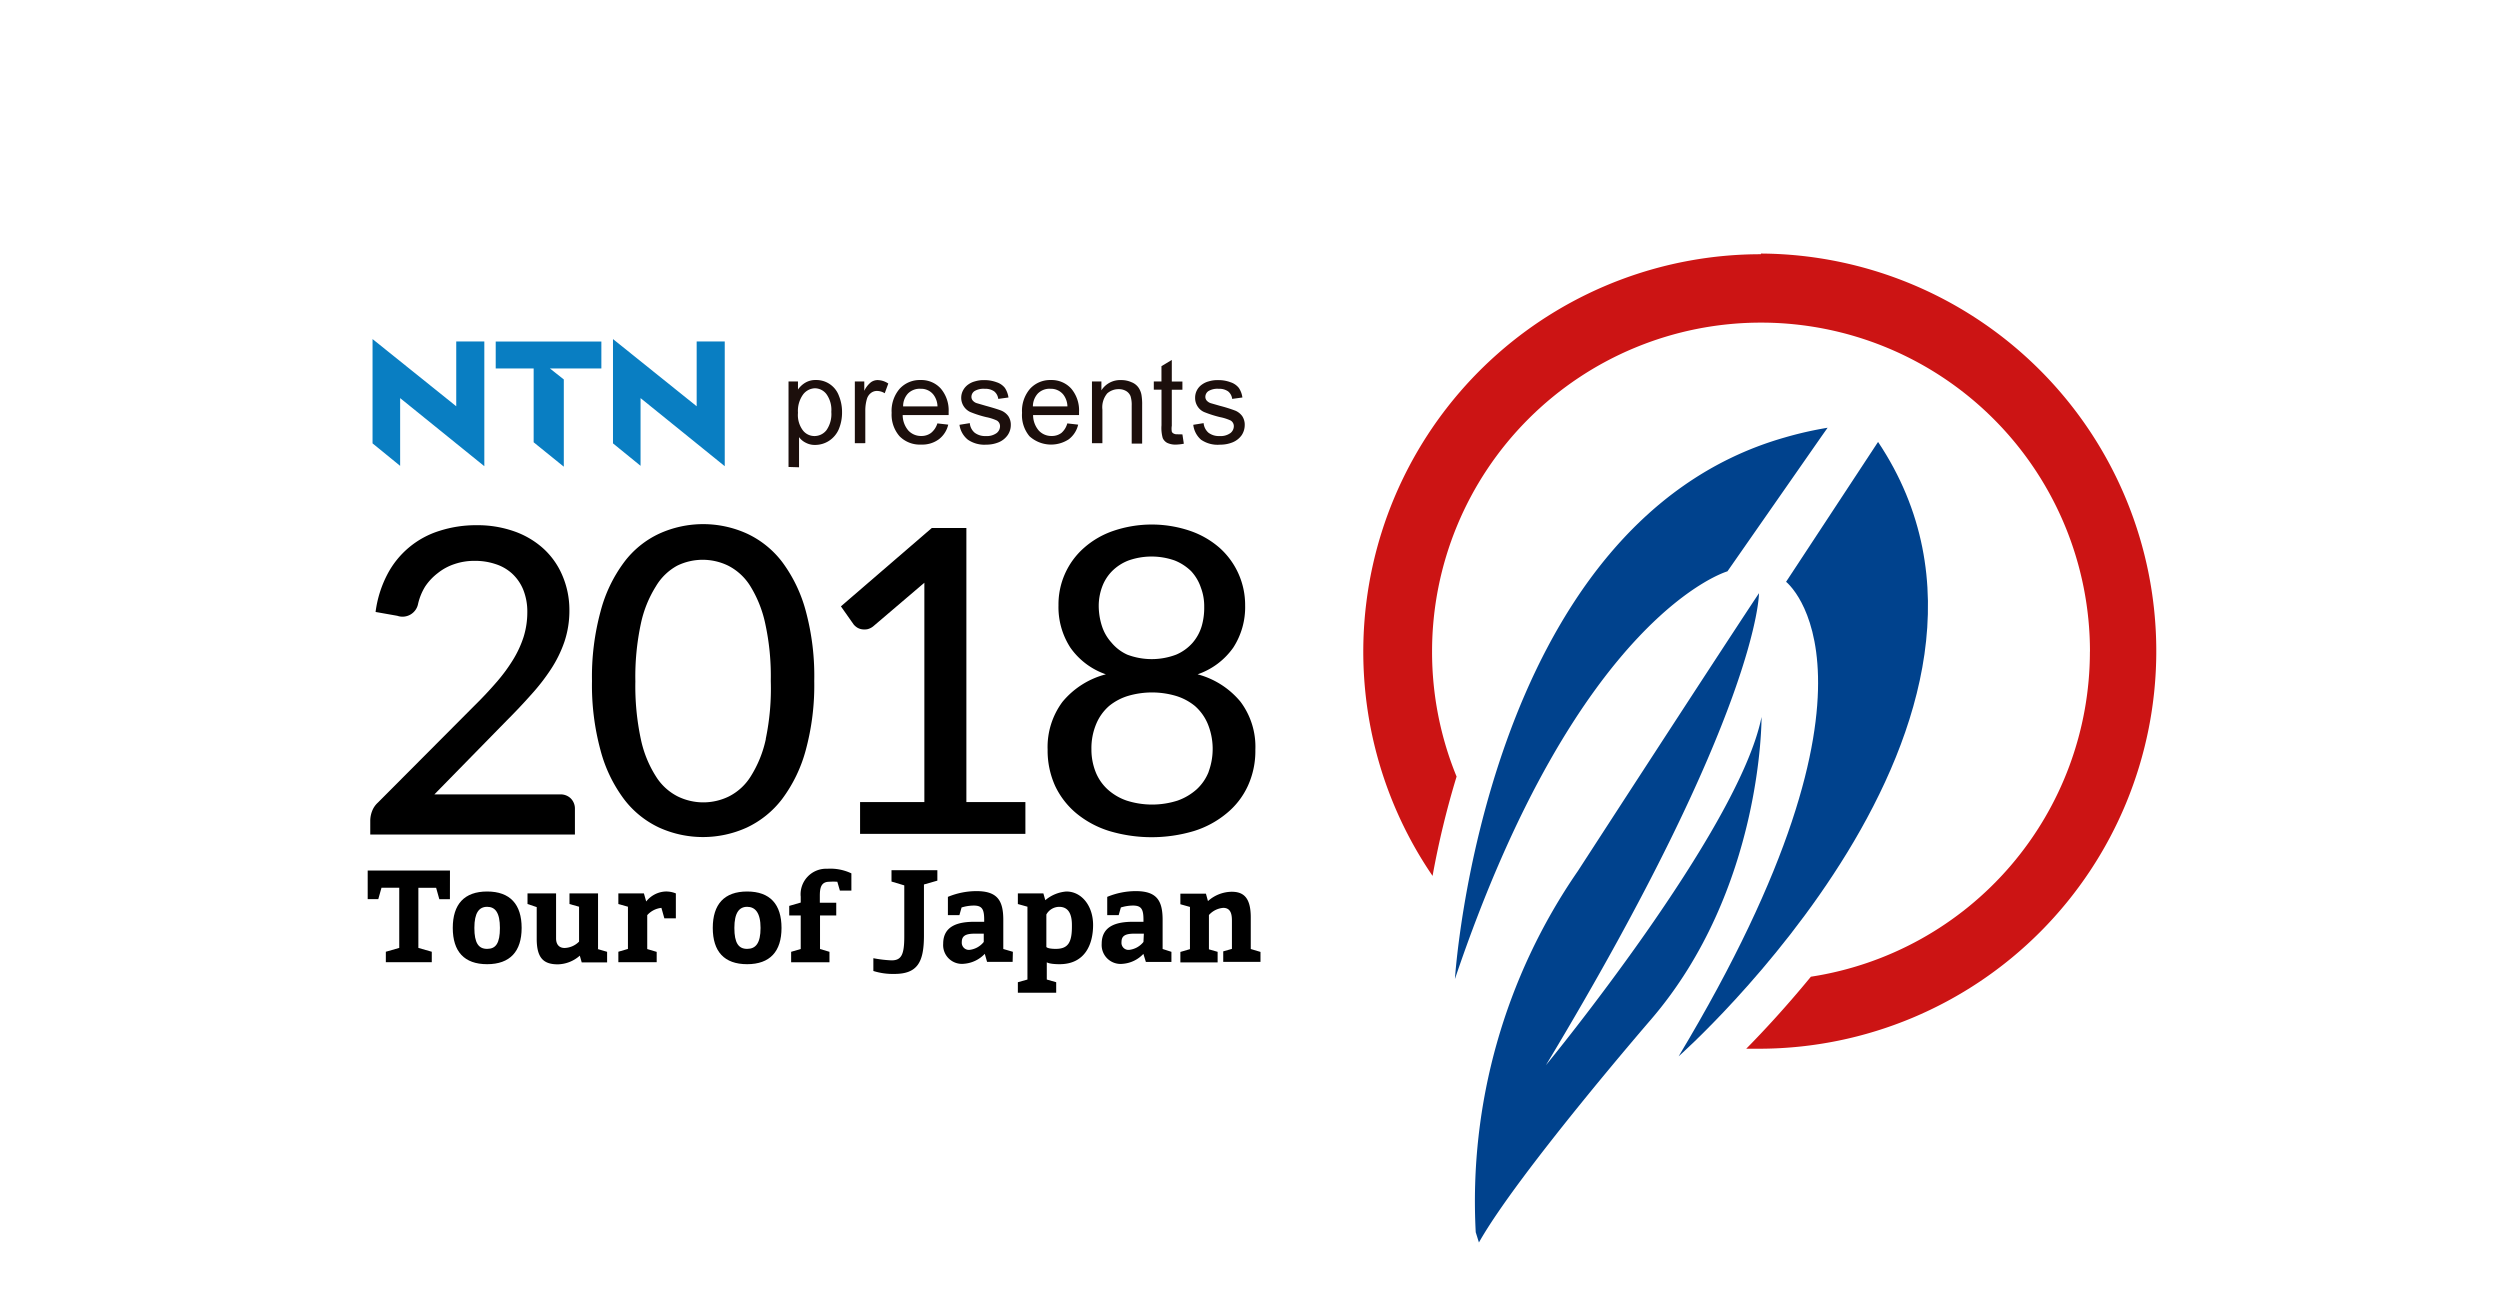
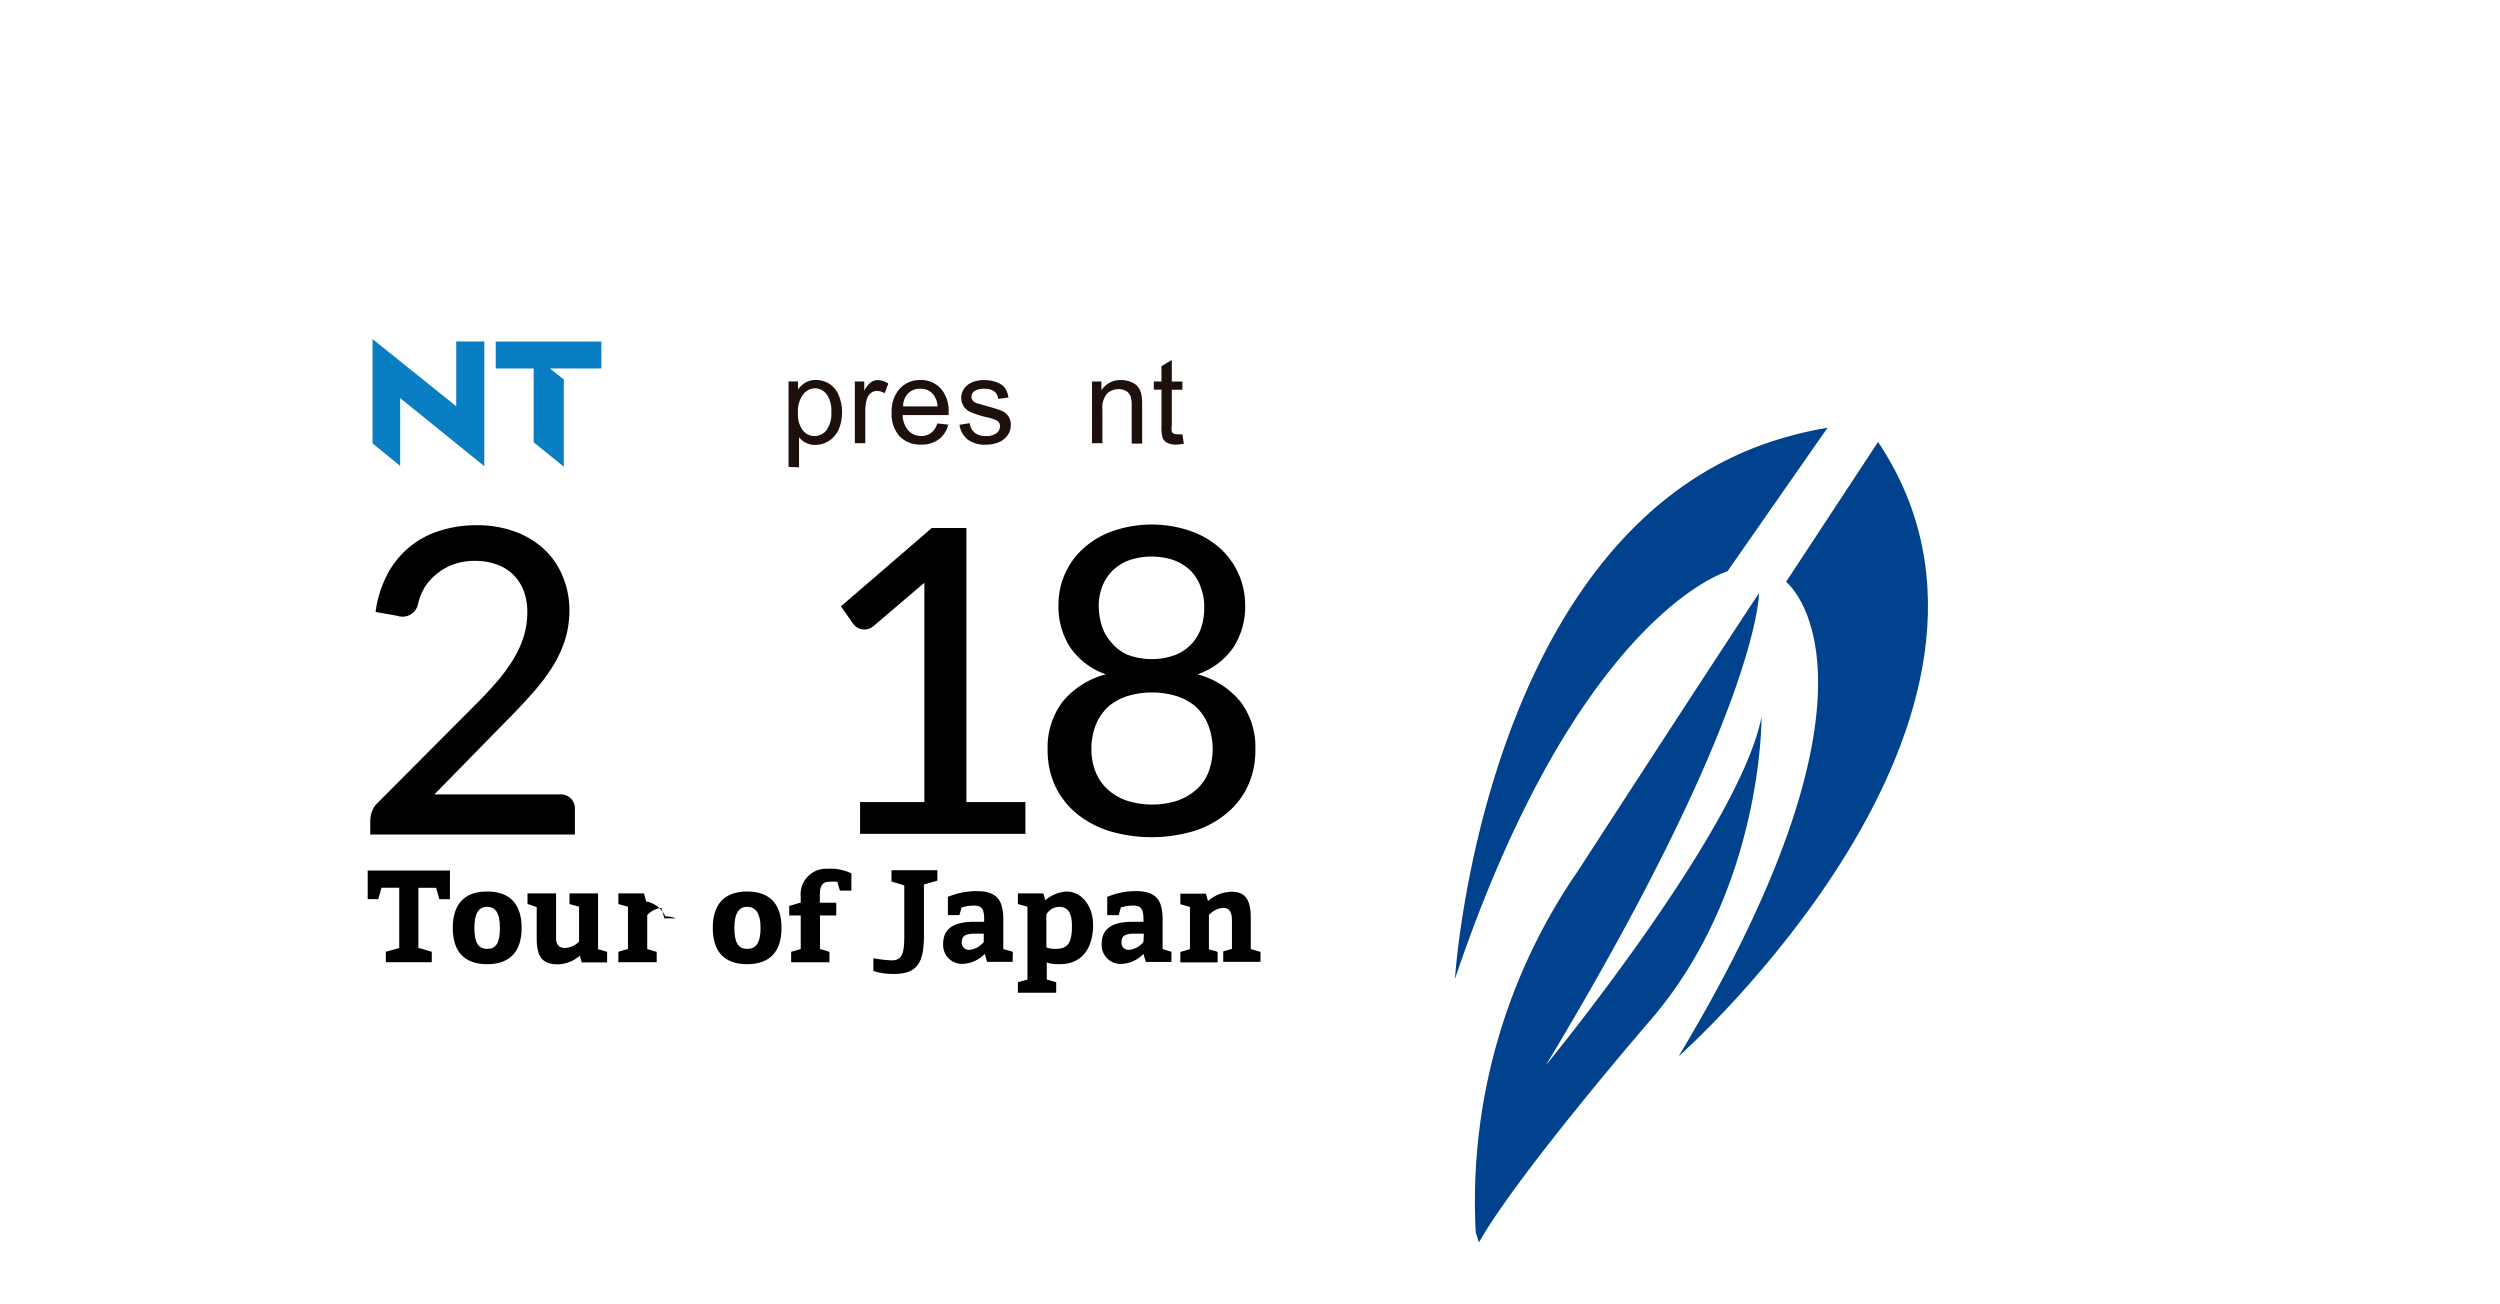
<svg xmlns="http://www.w3.org/2000/svg" viewBox="419 0 201.337 105">
  <defs>
    <style>
      .cls-1 {
        fill: #fff;
      }

      .cls-2 {
        fill: #cc1414;
      }

      .cls-3 {
        fill: #00428d;
      }

      .cls-4 {
        fill: #1c0f0c;
      }

      .cls-5 {
        fill: #097ec2;
      }
    </style>
  </defs>
  <g id="tate_color" transform="translate(294.369)">
    <g id="レイヤー_1" data-name="レイヤー 1" transform="translate(124.631)">
      <rect id="長方形_33" data-name="長方形 33" class="cls-1" width="201.337" height="105" />
      <path id="パス_2" data-name="パス 2" d="M75.924,41.33H73.136L65.82,47.637,66.849,49.1a1.245,1.245,0,0,0,.268.237,1.029,1.029,0,0,0,.37.144,1.359,1.359,0,0,0,.453,0,1.173,1.173,0,0,0,.484-.237l4.116-3.509V63.4H67.363v2.562H80.677V63.4H75.924Z" transform="translate(1.903 1.195)" />
      <path id="パス_3" data-name="パス 3" d="M45.124,63.108a1.163,1.163,0,0,0-.854-.319H34.145l5.824-5.947Q41,55.813,41.913,54.784a16.462,16.462,0,0,0,1.605-2.058,9.8,9.8,0,0,0,1.1-2.233,7.851,7.851,0,0,0,.4-2.552,7.038,7.038,0,0,0-.586-2.83,6.174,6.174,0,0,0-1.554-2.161,6.9,6.9,0,0,0-2.366-1.368,8.879,8.879,0,0,0-2.974-.473,9.579,9.579,0,0,0-2.974.453,7.11,7.11,0,0,0-4.208,3.509,9,9,0,0,0-.947,3.025l1.749.309a1.276,1.276,0,0,0,1.677-.977,4.641,4.641,0,0,1,.566-1.379,4.508,4.508,0,0,1,1.029-1.091,4.291,4.291,0,0,1,1.338-.72,4.877,4.877,0,0,1,1.636-.257,5.083,5.083,0,0,1,1.657.257,3.581,3.581,0,0,1,1.348.772A3.632,3.632,0,0,1,41.3,46.3a4.733,4.733,0,0,1,.329,1.811,6.689,6.689,0,0,1-.3,2,8.488,8.488,0,0,1-.854,1.842,13.375,13.375,0,0,1-1.338,1.811c-.525.607-1.111,1.235-1.77,1.883l-7.779,7.809a1.78,1.78,0,0,0-.463.689,2.192,2.192,0,0,0-.144.731V66.02H45.463V63.962A1.163,1.163,0,0,0,45.124,63.108Z" transform="translate(0.838 1.188)" />
      <path id="パス_4" data-name="パス 4" d="M94.079,53.119a5.814,5.814,0,0,0,2.871-2.15,5.989,5.989,0,0,0,.957-3.406,6.173,6.173,0,0,0-2.058-4.63,7.1,7.1,0,0,0-2.377-1.368,9.61,9.61,0,0,0-6.173,0,6.945,6.945,0,0,0-2.366,1.368,6.06,6.06,0,0,0-2.058,4.63,5.988,5.988,0,0,0,.957,3.406,5.783,5.783,0,0,0,2.86,2.15A6.709,6.709,0,0,0,83.2,55.331,6.1,6.1,0,0,0,82,59.189a6.9,6.9,0,0,0,.607,2.922,6.462,6.462,0,0,0,1.718,2.212,7.809,7.809,0,0,0,2.655,1.42,11.914,11.914,0,0,0,6.791,0,7.665,7.665,0,0,0,2.634-1.42,6.174,6.174,0,0,0,1.718-2.212,6.749,6.749,0,0,0,.607-2.922,6.039,6.039,0,0,0-1.194-3.858A6.708,6.708,0,0,0,94.079,53.119ZM86.373,49.23a5.33,5.33,0,0,1-.257-1.595,4.425,4.425,0,0,1,.267-1.543,3.53,3.53,0,0,1,.8-1.276,3.808,3.808,0,0,1,1.327-.864,5.6,5.6,0,0,1,3.725,0,4.013,4.013,0,0,1,1.327.864,3.653,3.653,0,0,1,.782,1.327,4.2,4.2,0,0,1,.267,1.543,5.329,5.329,0,0,1-.2,1.543,3.642,3.642,0,0,1-.741,1.358,3.7,3.7,0,0,1-1.317.947,5.566,5.566,0,0,1-3.941,0,3.57,3.57,0,0,1-1.276-.977A3.642,3.642,0,0,1,86.373,49.23Zm8.6,11.73a3.818,3.818,0,0,1-.957,1.41,4.621,4.621,0,0,1-1.543.916,6.729,6.729,0,0,1-4.116,0,4.424,4.424,0,0,1-1.543-.916,3.817,3.817,0,0,1-.957-1.41,4.919,4.919,0,0,1-.329-1.8A5.041,5.041,0,0,1,85.92,57.1a3.92,3.92,0,0,1,1.029-1.43,4.455,4.455,0,0,1,1.564-.823,6.832,6.832,0,0,1,3.786,0,4.455,4.455,0,0,1,1.564.823,3.941,3.941,0,0,1,1.029,1.43,5.319,5.319,0,0,1,.072,3.869Z" transform="translate(2.37 1.187)" />
-       <path id="パス_5" data-name="パス 5" d="M63.564,48.058a11.668,11.668,0,0,0-1.9-3.972,7.583,7.583,0,0,0-2.85-2.3,8.54,8.54,0,0,0-7.048,0,7.48,7.48,0,0,0-2.84,2.3,11.462,11.462,0,0,0-1.9,3.972,20.011,20.011,0,0,0-.689,5.6,19.929,19.929,0,0,0,.689,5.587,11.4,11.4,0,0,0,1.883,3.92,7.573,7.573,0,0,0,2.84,2.3,8.54,8.54,0,0,0,7.048,0,7.686,7.686,0,0,0,2.85-2.3,11.606,11.606,0,0,0,1.9-3.92,19.93,19.93,0,0,0,.689-5.587A20.012,20.012,0,0,0,63.564,48.058ZM60.334,58.347a9.26,9.26,0,0,1-1.214,2.994,4.414,4.414,0,0,1-1.759,1.615,4.681,4.681,0,0,1-4.116,0,4.414,4.414,0,0,1-1.759-1.615,9.024,9.024,0,0,1-1.214-2.994,20.474,20.474,0,0,1-.442-4.651,20.414,20.414,0,0,1,.442-4.651,9.26,9.26,0,0,1,1.214-3.015,4.5,4.5,0,0,1,1.708-1.657,4.682,4.682,0,0,1,4.116,0,4.5,4.5,0,0,1,1.759,1.615A9.477,9.477,0,0,1,60.282,49a19.787,19.787,0,0,1,.453,4.651,19.847,19.847,0,0,1-.4,4.651Z" transform="translate(1.339 1.186)" />
-       <path id="パス_6" data-name="パス 6" d="M50.643,70.583l-.185-.648H48.4v.854l.772.216h0v3.4l-.772.226v.844h3.087v-.833l-.761-.226V71.684a1.78,1.78,0,0,1,1.142-.586l.237.844h.926V69.934a2.058,2.058,0,0,0-.844-.154A2.109,2.109,0,0,0,50.643,70.583Z" transform="translate(1.399 2.017)" />
+       <path id="パス_6" data-name="パス 6" d="M50.643,70.583l-.185-.648H48.4v.854l.772.216h0v3.4l-.772.226v.844h3.087v-.833l-.761-.226V71.684a1.78,1.78,0,0,1,1.142-.586l.237.844h.926a2.058,2.058,0,0,0-.844-.154A2.109,2.109,0,0,0,50.643,70.583Z" transform="translate(1.399 2.017)" />
      <path id="パス_7" data-name="パス 7" d="M35.406,68.14H28.78v2.3h.854l.257-.916h1.43v4.846l-1.08.309v.844h3.7v-.844l-1.08-.309V69.529h1.43l.257.916h.854Z" transform="translate(0.832 1.97)" />
      <path id="パス_8" data-name="パス 8" d="M38.208,69.78c-1.842,0-2.768,1.029-2.768,2.932s.926,2.922,2.768,2.922,2.778-1.029,2.778-2.922S40.06,69.78,38.208,69.78Zm0,4.62c-.689,0-1.029-.463-1.029-1.687s.381-1.7,1.029-1.7,1.029.463,1.029,1.7S38.907,74.4,38.208,74.4Z" transform="translate(1.024 2.017)" />
      <path id="パス_9" data-name="パス 9" d="M46.97,74.4V69.93h-2.3v.854l.772.216v2.809a1.708,1.708,0,0,1-1.163.514c-.463,0-.689-.309-.689-.772V69.93h-2.3v.854l.741.247v2.552c0,1.543.545,2.058,1.7,2.058a2.747,2.747,0,0,0,1.77-.7l.154.545H47.7v-.854l-.772-.226Z" transform="translate(1.193 2.022)" />
      <path id="パス_10" data-name="パス 10" d="M58.558,69.78c-1.842,0-2.768,1.029-2.768,2.932s.926,2.922,2.768,2.922,2.768-1.029,2.768-2.922S60.41,69.78,58.558,69.78Zm0,4.62c-.689,0-1.029-.463-1.029-1.687s.391-1.7,1.029-1.7,1.08.463,1.08,1.7S59.247,74.4,58.558,74.4Z" transform="translate(1.613 2.017)" />
      <path id="パス_11" data-name="パス 11" d="M62.7,70.223v.5l-.926.268v.772H62.7v2.7l-.772.226v.844h3.087v-.844l-.761-.226v-2.7h1.307V70.737H64.239V70.2c0-.617.072-1.152.761-1.152a4.346,4.346,0,0,1,.648,0l.206.71h.926V68.371A3.941,3.941,0,0,0,64.846,68a2.058,2.058,0,0,0-2.15,2.222Z" transform="translate(1.786 1.965)" />
      <path id="パス_12" data-name="パス 12" d="M83.58,69.78a2.963,2.963,0,0,0-1.7.7l-.154-.545H79.67v.854l.772.216h0v5.865l-.772.216v.844h3.087v-.844L82,76.869V75.48s.175.154,1.029.154c2.058,0,2.7-1.615,2.7-3.159S84.8,69.78,83.58,69.78Zm-.854,4.62c-.689,0-.761-.154-.761-.154V71.632a1.193,1.193,0,0,1,1.029-.617c.772,0,1.029.617,1.029,1.461C84.043,73.865,83.734,74.4,82.726,74.4Z" transform="translate(2.303 2.017)" />
      <path id="パス_13" data-name="パス 13" d="M91.138,74.4V72.065c0-1.543-.463-2.315-2.161-2.315a6.029,6.029,0,0,0-2.3.463v1.471H87.6l.175-.617a3.406,3.406,0,0,1,.977-.154c.689,0,.844.309.844,1.152v.154h-.823c-1.152,0-2.541.226-2.541,1.77a1.523,1.523,0,0,0,1.7,1.615,2.541,2.541,0,0,0,1.657-.8l.2.648h2.058v-.813l-.7-.226Zm-1.543-.556a1.718,1.718,0,0,1-1.152.638.566.566,0,0,1-.617-.617c0-.463.226-.689,1.029-.689h.772Z" transform="translate(2.493 2.016)" />
      <path id="パス_14" data-name="パス 14" d="M98.059,74.41V71.858c0-1.615-.607-2.058-1.533-2.058a2.912,2.912,0,0,0-1.914.751l-.165-.6H92.39v.854l.772.216h0v3.4l-.772.226v.844h3v-.854l-.7-.2V71.673a1.729,1.729,0,0,1,1.152-.576c.617,0,.7.535.7,1.029V74.4l-.7.2v.844h3v-.8Z" transform="translate(2.671 2.018)" />
      <path id="パス_15" data-name="パス 15" d="M79.438,74.637l-.772-.226h0V72.065c0-1.543-.463-2.315-2.161-2.315a6.029,6.029,0,0,0-2.3.463v1.471h.926l.175-.617a3.469,3.469,0,0,1,.977-.154c.689,0,.844.309.844,1.152v.154h-.761c-1.163,0-2.541.226-2.541,1.77A1.512,1.512,0,0,0,75.508,75.6a2.562,2.562,0,0,0,1.667-.8l.185.648h2.058Zm-2.346-.792a1.718,1.718,0,0,1-1.152.638.576.576,0,0,1-.617-.617c0-.463.237-.689,1.029-.689h.741Z" transform="translate(2.134 2.016)" />
      <path id="パス_16" data-name="パス 16" d="M69.821,69.026l1.029.309V73.45c0,1.461-.226,1.924-1.029,1.924A9.817,9.817,0,0,1,68.36,75.2v1.029a5.214,5.214,0,0,0,1.687.237c1.852,0,2.387-.926,2.387-3.087V69.262l1.08-.309V68.11H69.821Z" transform="translate(1.976 1.969)" />
-       <path id="パス_17" data-name="パス 17" class="cls-2" d="M138.73,19.9a32.009,32.009,0,0,0-26.443,50.067,70.134,70.134,0,0,1,1.934-8A26.474,26.474,0,0,1,112.246,51.9h0a26.492,26.492,0,1,1,52.984,0h-.005a26.494,26.494,0,0,1-22.47,26.185c-1.946,2.367-3.767,4.342-5.208,5.8h1.183a32.02,32.02,0,0,0,0-64.039Z" transform="translate(3.085 0.574)" />
      <path id="パス_18" data-name="パス 18" class="cls-3" d="M135.827,45.045,143.4,34.18l.494-.7a29.616,29.616,0,0,0-3.478.792c-24.262,6.945-26.536,43.605-26.536,43.605C123.8,48.481,135.827,45.045,135.827,45.045Z" transform="translate(3.292 0.968)" />
      <path id="パス_19" data-name="パス 19" class="cls-3" d="M147.451,34.59l-7.408,11.267s9.744,7.573-8.653,38.214C131.4,84.07,162.257,56.763,147.451,34.59Z" transform="translate(3.798 1)" />
      <path id="パス_20" data-name="パス 20" class="cls-3" d="M138.528,56.4c-1.821,9.137-17.368,28.048-17.368,28.048,17.224-28.6,17.162-38.018,17.162-38.018-4,6.04-14.58,22.368-14.58,22.368a46.826,46.826,0,0,0-8.231,29.1l.257.823c3.087-5.494,13.818-17.913,13.818-17.913C138.652,70.3,138.528,56.4,138.528,56.4Z" transform="translate(3.337 1.342)" />
      <path id="パス_21" data-name="パス 21" class="cls-4" d="M61.72,36.747V29.863h.761v.648a1.873,1.873,0,0,1,.617-.566,1.6,1.6,0,0,1,.823-.2,1.934,1.934,0,0,1,1.862,1.286,3.4,3.4,0,0,1,.247,1.307,3.467,3.467,0,0,1-.267,1.379,2.109,2.109,0,0,1-.8.936,2.058,2.058,0,0,1-1.091.319,1.543,1.543,0,0,1-.761-.175,1.482,1.482,0,0,1-.545-.453v2.428Zm.761-4.363a2.058,2.058,0,0,0,.391,1.41,1.173,1.173,0,0,0,.936.463,1.224,1.224,0,0,0,.967-.473,2.264,2.264,0,0,0,.391-1.471,2.181,2.181,0,0,0-.391-1.43,1.183,1.183,0,0,0-.926-.473,1.245,1.245,0,0,0-.957.5,2.263,2.263,0,0,0-.412,1.471Z" transform="translate(1.784 0.86)" />
      <path id="パス_22" data-name="パス 22" class="cls-4" d="M66.91,34.833v-4.97h.761v.751a1.934,1.934,0,0,1,.535-.689.926.926,0,0,1,.535-.175,1.584,1.584,0,0,1,.864.278l-.288.782a1.194,1.194,0,0,0-.617-.185.772.772,0,0,0-.494.165.936.936,0,0,0-.319.463,3.3,3.3,0,0,0-.134.977v2.6Z" transform="translate(1.934 0.86)" />
      <path id="パス_23" data-name="パス 23" class="cls-4" d="M73.474,33.238l.875.1a2.058,2.058,0,0,1-.761,1.183,2.243,2.243,0,0,1-1.42.422,2.284,2.284,0,0,1-1.739-.669,2.644,2.644,0,0,1-.638-1.883,2.727,2.727,0,0,1,.648-1.945,2.191,2.191,0,0,1,1.677-.7,2.109,2.109,0,0,1,1.626.679,2.706,2.706,0,0,1,.638,1.914,2.056,2.056,0,0,1,0,.226h-3.7a1.924,1.924,0,0,0,.463,1.255,1.389,1.389,0,0,0,1.029.432,1.276,1.276,0,0,0,.792-.247A1.564,1.564,0,0,0,73.474,33.238ZM70.716,31.87h2.768a1.626,1.626,0,0,0-.319-.936,1.255,1.255,0,0,0-1.029-.484,1.338,1.338,0,0,0-1.029.381A1.5,1.5,0,0,0,70.716,31.87Z" transform="translate(2.017 0.86)" />
      <path id="パス_24" data-name="パス 24" class="cls-4" d="M75.1,33.351l.833-.134a1.121,1.121,0,0,0,.391.772,1.389,1.389,0,0,0,.9.268,1.338,1.338,0,0,0,.864-.237.7.7,0,0,0,.278-.556.525.525,0,0,0-.247-.453,3.734,3.734,0,0,0-.864-.278,8.685,8.685,0,0,1-1.286-.412,1.266,1.266,0,0,1-.576-1.749,1.338,1.338,0,0,1,.422-.473,1.625,1.625,0,0,1,.535-.247,2.346,2.346,0,0,1,.72-.1,2.83,2.83,0,0,1,1.029.175,1.389,1.389,0,0,1,.659.453,1.894,1.894,0,0,1,.288.772l-.823.113a.916.916,0,0,0-.329-.607,1.245,1.245,0,0,0-.761-.206,1.41,1.41,0,0,0-.823.185.566.566,0,0,0-.247.453.463.463,0,0,0,.1.3.7.7,0,0,0,.319.216l.741.216c.6.165,1.029.3,1.255.391a1.327,1.327,0,0,1,.556.442,1.255,1.255,0,0,1,.2.72,1.42,1.42,0,0,1-.247.8,1.667,1.667,0,0,1-.71.576,2.614,2.614,0,0,1-1.029.2,2.346,2.346,0,0,1-1.471-.4A1.873,1.873,0,0,1,75.1,33.351Z" transform="translate(2.171 0.86)" />
-       <path id="パス_25" data-name="パス 25" class="cls-4" d="M83.643,33.238l.875.1a2.058,2.058,0,0,1-.761,1.183,2.593,2.593,0,0,1-3.159-.247,2.644,2.644,0,0,1-.6-1.883,2.727,2.727,0,0,1,.648-1.945,2.192,2.192,0,0,1,1.677-.7,2.13,2.13,0,0,1,1.626.679,2.706,2.706,0,0,1,.638,1.914,2.055,2.055,0,0,1,0,.226h-3.7a1.924,1.924,0,0,0,.463,1.255,1.379,1.379,0,0,0,1.029.432,1.276,1.276,0,0,0,.792-.247A1.564,1.564,0,0,0,83.643,33.238ZM80.875,31.87h2.778a1.626,1.626,0,0,0-.319-.936A1.276,1.276,0,0,0,82.3,30.45a1.327,1.327,0,0,0-1.029.381,1.554,1.554,0,0,0-.4,1.039Z" transform="translate(2.312 0.86)" />
      <path id="パス_26" data-name="パス 26" class="cls-4" d="M85.47,34.833v-4.97h.761v.71a1.79,1.79,0,0,1,1.584-.823,1.966,1.966,0,0,1,.823.165,1.225,1.225,0,0,1,.566.422,1.5,1.5,0,0,1,.257.628,4.62,4.62,0,0,1,.051.813v3.087H88.67V31.808a2.336,2.336,0,0,0-.093-.761.854.854,0,0,0-.35-.412,1.142,1.142,0,0,0-.6-.154,1.368,1.368,0,0,0-.926.34,1.739,1.739,0,0,0-.391,1.307v2.706Z" transform="translate(2.471 0.86)" />
      <path id="パス_27" data-name="パス 27" class="cls-4" d="M92.615,34.169l.113.751a3.788,3.788,0,0,1-.628.072,1.544,1.544,0,0,1-.72-.144.823.823,0,0,1-.35-.381,2.984,2.984,0,0,1-.1-1.029V30.567H90.31v-.659h.617V28.674l.833-.5v1.739h.854v.659h-.854v2.9a1.421,1.421,0,0,0,0,.473.267.267,0,0,0,.144.154.525.525,0,0,0,.288.062Z" transform="translate(2.611 0.814)" />
-       <path id="パス_28" data-name="パス 28" class="cls-4" d="M93.4,33.351l.833-.134a1.163,1.163,0,0,0,.391.772,1.389,1.389,0,0,0,.9.268,1.338,1.338,0,0,0,.864-.237.7.7,0,0,0,.278-.556.525.525,0,0,0-.247-.453,3.734,3.734,0,0,0-.864-.278,9.126,9.126,0,0,1-1.286-.412,1.2,1.2,0,0,1-.535-.473,1.235,1.235,0,0,1-.185-.669,1.284,1.284,0,0,1,.566-1.08,1.626,1.626,0,0,1,.535-.247,2.367,2.367,0,0,1,.731-.1,2.778,2.778,0,0,1,1.029.175,1.389,1.389,0,0,1,.658.453,1.759,1.759,0,0,1,.288.772l-.823.113a.916.916,0,0,0-.329-.607,1.245,1.245,0,0,0-.761-.206,1.409,1.409,0,0,0-.823.185.566.566,0,0,0-.247.453.463.463,0,0,0,.1.3.762.762,0,0,0,.319.216l.751.216a11.915,11.915,0,0,1,1.245.391,1.327,1.327,0,0,1,.556.442,1.255,1.255,0,0,1,.2.72,1.492,1.492,0,0,1-.237.8,1.667,1.667,0,0,1-.71.576,2.613,2.613,0,0,1-1.029.2,2.356,2.356,0,0,1-1.543-.4A1.873,1.873,0,0,1,93.4,33.351Z" transform="translate(2.7 0.86)" />
      <path id="パス_29" data-name="パス 29" class="cls-5" d="M29.16,26.54v8.4l2.222,1.811V31.294l6.78,5.484V26.735H35.9v5.217Z" transform="translate(0.843 0.767)" />
      <path id="パス_30" data-name="パス 30" class="cls-5" d="M38.8,26.73V28.9h3.056v5.947l2.428,1.965V29.786L43.163,28.9h4.146V26.73Z" transform="translate(1.122 0.773)" />
-       <path id="パス_31" data-name="パス 31" class="cls-5" d="M47.98,26.54v8.4L50.2,36.747V31.294l6.78,5.484V26.735H54.719v5.217Z" transform="translate(1.387 0.767)" />
    </g>
  </g>
</svg>